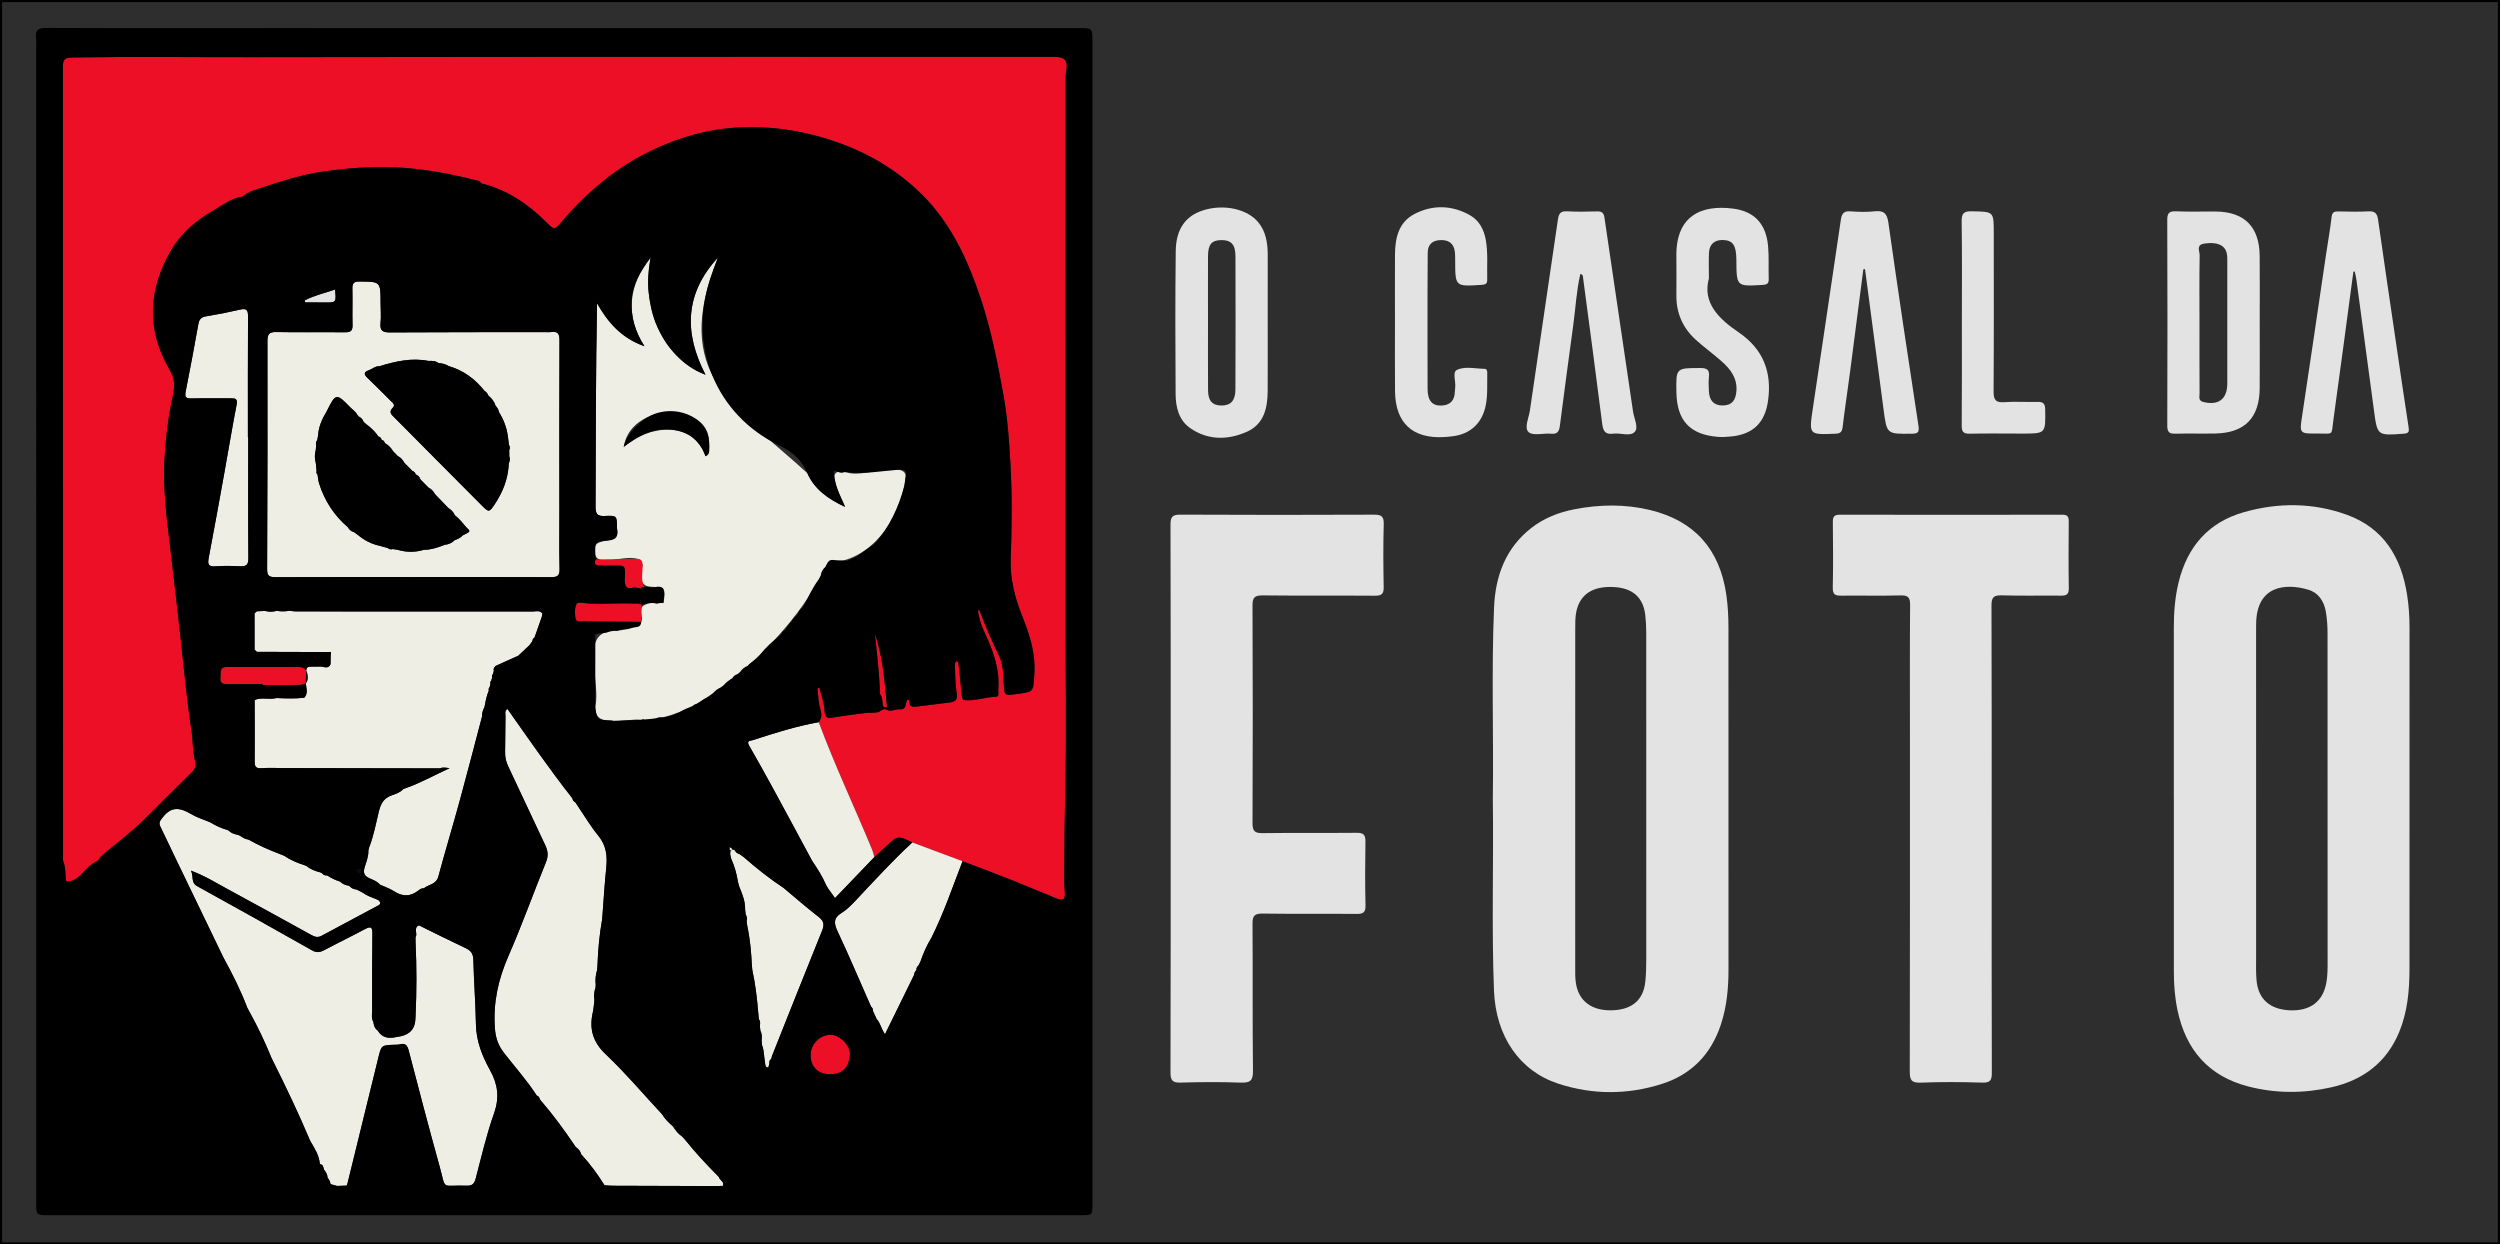
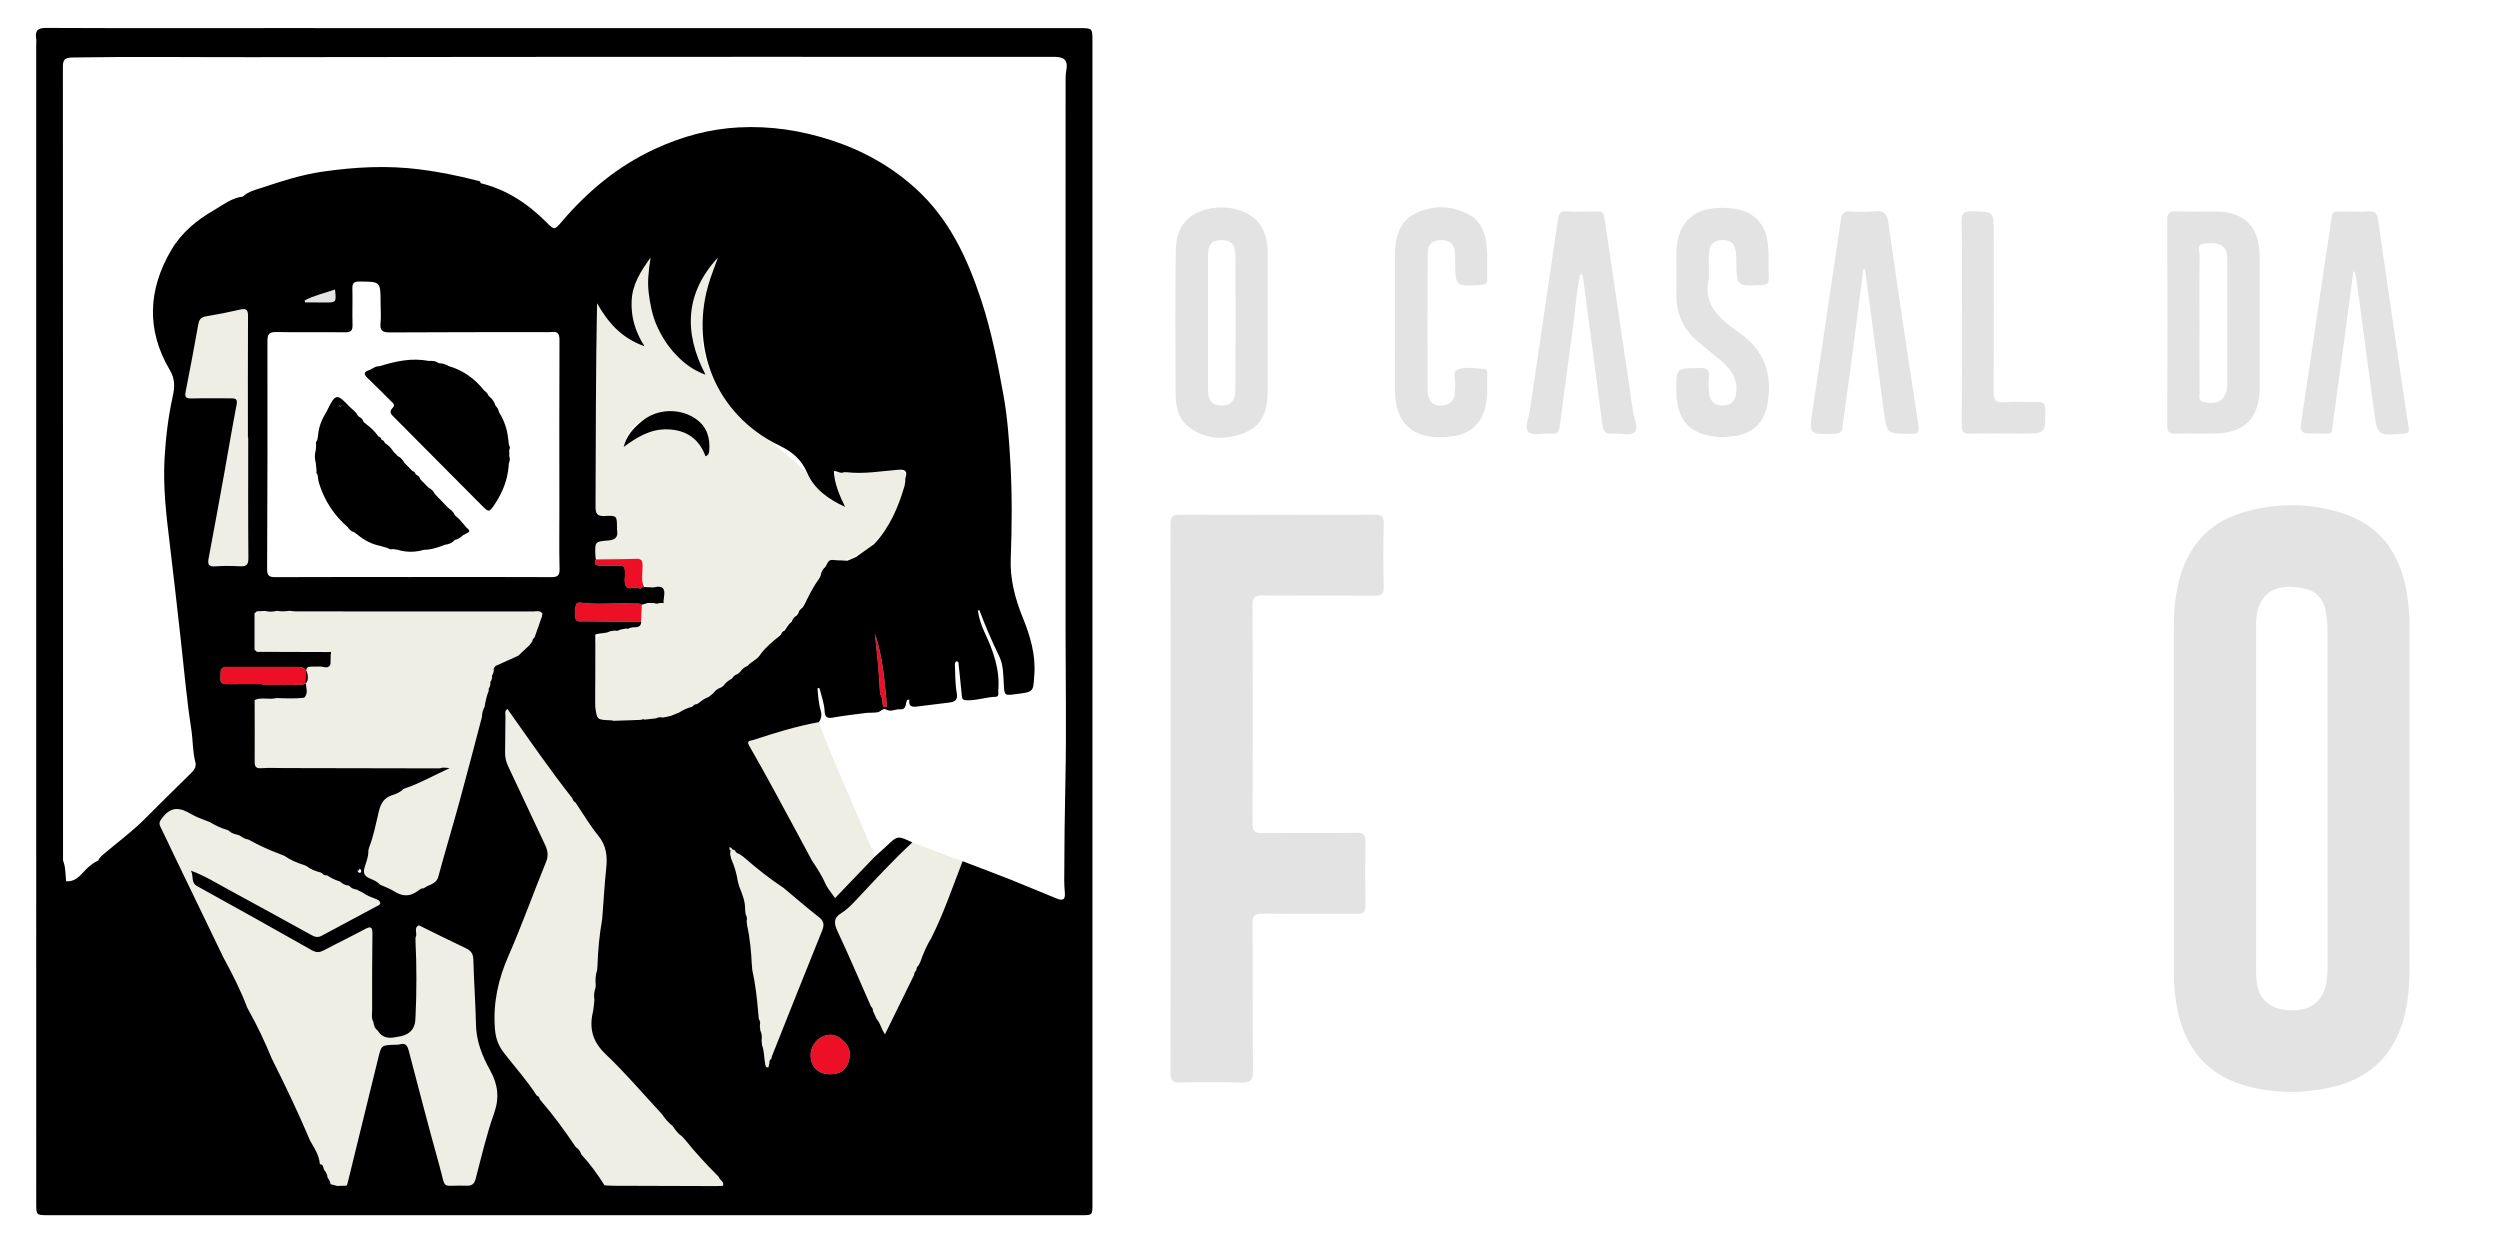
<svg xmlns="http://www.w3.org/2000/svg" version="1.2" id="Camada_1" x="0px" y="0px" viewBox="0 0 595.276 296.322" overflow="visible" xml:space="preserve">
-   <rect y="0" fill="#2E2E2E" stroke="#000000" stroke-miterlimit="10" width="595.276" height="296.322" />
  <g>
    <path fill="#E3E3E3" d="M517.61,189.991c0-13.509,0.002-27.017-0.001-40.526c-0.001-3.617,0.265-7.193,1.121-10.732   c2.068-8.547,7.114-14.395,15.624-16.797c8.164-2.304,16.43-2.272,24.456,0.64c8.786,3.188,12.933,10.113,14.333,18.976   c0.407,2.577,0.589,5.179,0.588,7.798c-0.016,27.094-0.018,54.188-0.009,81.282c0.002,5.18-0.465,10.315-2.457,15.124   c-2.983,7.203-8.586,11.434-16.094,13.131c-6.605,1.494-13.248,1.512-19.828-0.188c-9.449-2.442-14.849-8.704-16.847-18.114   c-0.641-3.019-0.877-6.07-0.876-9.148c0.003-13.816,0.001-27.631,0.001-41.447C517.617,189.991,517.614,189.991,517.61,189.991z    M537.203,190.055c0,12.508-0.003,25.016,0.003,37.525c0.001,1.918-0.069,3.845,0.09,5.752c0.38,4.551,3.149,7.019,7.94,7.232   c4.875,0.217,7.899-2.108,8.703-6.619c0.299-1.678,0.288-3.361,0.288-5.047c0.003-26.091,0.009-52.181-0.017-78.272   c-0.002-1.68-0.129-3.381-0.416-5.034c-0.42-2.418-1.746-4.442-4.105-5.153c-5.604-1.69-12.432-0.961-12.48,8.178   c-0.003,0.691-0.009,1.381-0.01,2.072C537.198,163.811,537.198,176.933,537.203,190.055z" />
-     <path fill="#E3E3E3" d="M355.458,190.242c0.208-15.195-0.348-30.398,0.289-45.585c0.312-7.453,2.717-14.147,8.891-18.956   c3.03-2.36,6.511-3.709,10.243-4.436c6.023-1.173,12.071-1.265,18.045,0.185c10.542,2.558,16.529,9.296,18.115,20.079   c0.392,2.667,0.521,5.343,0.521,8.032c0,27.094,0.002,54.189,0.01,81.283c0.001,4.473-0.408,8.87-1.83,13.157   c-2.342,7.058-6.995,11.847-14.039,14.093c-8.191,2.611-16.487,2.609-24.672-0.066c-9.176-2.999-14.878-11.225-15.302-22.202   C355.142,220.638,355.67,205.437,355.458,190.242z M375.07,190.049c0,13.431-0.004,26.862,0.006,40.293   c0.001,1.226-0.025,2.468,0.151,3.676c0.625,4.315,3.723,6.654,8.545,6.547c4.788-0.107,7.546-2.423,7.996-6.831   c0.179-1.751,0.222-3.522,0.223-5.284c0.012-25.941,0.01-51.882-0.004-77.824c-0.001-1.378-0.073-2.763-0.225-4.132   c-0.466-4.196-2.95-6.435-7.355-6.706c-5.054-0.312-8.184,1.65-9.069,5.845c-0.281,1.334-0.255,2.747-0.257,4.125   C375.063,163.187,375.07,176.618,375.07,190.049z" />
    <path fill="#E3E3E3" d="M278.751,190.164c0.003-21.732,0.028-43.464-0.042-65.195c-0.006-1.892,0.435-2.437,2.377-2.427   c15.356,0.082,30.713,0.072,46.069,0.008c1.751-0.007,2.38,0.371,2.327,2.257c-0.141,4.987-0.11,9.983-0.011,14.972   c0.032,1.623-0.473,2.077-2.071,2.066c-8.906-0.067-17.814,0.024-26.719-0.074c-1.888-0.021-2.455,0.452-2.446,2.398   c0.078,17.277,0.081,34.556,0.003,51.833c-0.009,1.968,0.599,2.4,2.454,2.375c7.446-0.102,14.896-0.004,22.343-0.075   c1.588-0.015,2.122,0.443,2.093,2.069c-0.09,5.066-0.1,10.137,0.015,15.203c0.038,1.681-0.546,2.053-2.1,2.038   c-7.447-0.068-14.896,0.029-22.343-0.077c-1.876-0.027-2.479,0.426-2.463,2.394c0.094,11.671-0.035,23.345,0.112,35.015   c0.031,2.44-0.714,2.92-2.959,2.838c-4.754-0.173-9.522-0.148-14.278-0.003c-1.936,0.059-2.408-0.538-2.403-2.421   C278.771,233.628,278.749,211.896,278.751,190.164z" />
-     <path fill="#E3E3E3" d="M474.238,199.922c0.001,18.506-0.02,37.011,0.035,55.517c0.005,1.724-0.316,2.402-2.239,2.342   c-4.909-0.152-9.832-0.188-14.737,0.011c-2.263,0.092-2.566-0.753-2.562-2.718c0.057-26.799,0.04-53.597,0.04-80.396   c0-10.213-0.052-20.426,0.041-30.638c0.017-1.865-0.533-2.314-2.329-2.266c-4.68,0.127-9.366,0.005-14.049,0.056   c-1.373,0.015-2.071-0.21-2.036-1.867c0.11-5.219,0.077-10.443,0.016-15.663c-0.015-1.275,0.324-1.744,1.664-1.742   c17.659,0.036,35.318,0.036,52.977,0.001c1.263-0.002,1.541,0.479,1.531,1.627c-0.045,5.298-0.072,10.597,0.013,15.894   c0.025,1.532-0.643,1.764-1.928,1.75c-4.683-0.049-9.37,0.074-14.049-0.07c-1.923-0.059-2.439,0.491-2.431,2.413   C474.265,162.757,474.237,181.34,474.238,199.922z" />
    <path fill="#E3E3E3" d="M538.062,76.791c0,5.214,0.031,10.429-0.008,15.643c-0.052,7.08-3.554,10.65-10.584,10.788   c-3.143,0.062-6.288-0.035-9.43,0.044c-1.418,0.036-1.995-0.27-1.989-1.892c0.062-16.333,0.053-32.667-0.005-49   c-0.006-1.604,0.436-2.12,2.061-2.055c3.139,0.126,6.286,0.021,9.429,0.044c6.869,0.05,10.445,3.613,10.515,10.554   C538.105,66.209,538.063,71.5,538.062,76.791z M523.72,76.659c0,5.683-0.015,11.365,0.019,17.048   c0.005,0.747-0.368,1.705,0.915,2.015c3.615,0.873,5.685-0.687,5.69-4.415c0.011-9.599,0.01-19.198,0.002-28.797   c0-0.764,0.027-1.557-0.153-2.288c-0.477-1.934-2.447-2.694-5.392-2.212c-1.942,0.318-1.023,1.823-1.04,2.755   C523.666,66.061,523.715,71.361,523.72,76.659z" />
    <path fill="#E3E3E3" d="M301.856,76.9c-0.001,5.369,0.02,10.738-0.007,16.107c-0.02,4.104-0.839,7.992-5.003,9.821   c-4.501,1.977-9.165,2.039-13.382-0.845c-2.761-1.888-3.519-4.989-3.539-8.128c-0.071-11.351-0.102-22.704,0.03-34.055   c0.062-5.289,2.355-8.401,6.542-9.726c4.92-1.556,10.558-0.317,13.162,2.917c1.725,2.142,2.144,4.69,2.198,7.34   c0.003,0.153,0.001,0.307,0.001,0.46C301.856,66.161,301.856,71.53,301.856,76.9z M287.638,76.667   c0,5.446-0.032,10.891,0.014,16.337c0.021,2.477,1.08,3.56,3.228,3.553c2.173-0.007,3.274-1.157,3.285-3.8   c0.045-10.584,0.045-21.169,0.01-31.753c-0.009-2.816-1.049-3.88-3.433-3.835c-2.262,0.043-3.09,1.027-3.104,3.851   C287.615,66.236,287.632,71.452,287.638,76.667z" />
    <path fill="#E3E3E3" d="M406.908,66.284c-1.583,5.768,2.279,9.586,7.09,12.856c5.84,3.969,7.966,9.471,6.984,16.34   c-0.738,5.168-3.565,7.935-8.739,8.447c-1.064,0.105-2.15,0.176-3.211,0.091c-6.656-0.534-9.739-3.87-9.863-10.598   c-0.108-5.84-0.108-5.781,5.694-5.792c1.601-0.003,2.23,0.426,2.052,2.061c-0.124,1.138-0.065,2.303-0.014,3.453   c0.099,2.24,1.204,3.389,3.203,3.405c2.16,0.018,3.2-1.117,3.36-3.49c0.209-3.106-1.489-5.23-3.611-7.099   c-1.955-1.723-4.075-3.26-6.011-5.002c-3.126-2.814-4.709-6.36-4.68-10.603c0.022-3.148,0.027-6.297-0.002-9.445   c-0.086-9.484,5.888-12.218,13.508-11.238c5.142,0.661,7.857,3.699,8.329,8.916c0.235,2.591,0.066,5.217,0.155,7.824   c0.039,1.143-0.46,1.373-1.5,1.434c-6.175,0.365-6.173,0.391-6.203-5.932c-0.016-3.515-0.821-4.708-3.217-4.764   c-1.975-0.047-3.204,1.002-3.307,3.003C406.837,61.911,406.908,63.681,406.908,66.284z" />
    <path fill="#E3E3E3" d="M443.679,64.132c-1.05,8.129-2.088,16.26-3.155,24.387c-0.579,4.411-1.255,8.811-1.787,13.228   c-0.142,1.182-0.593,1.476-1.726,1.523c-6.285,0.261-6.295,0.29-5.376-5.885c2.234-15.022,4.494-30.041,6.695-45.068   c0.213-1.453,0.69-2.119,2.282-1.995c1.908,0.149,3.853,0.197,5.75-0.006c2.198-0.236,2.969,0.483,3.288,2.736   c2.276,16.102,4.684,32.186,7.147,48.26c0.25,1.632-0.095,1.949-1.644,1.965c-5.891,0.061-5.882,0.109-6.642-5.67   c-1.47-11.179-2.952-22.356-4.429-33.534C443.948,64.092,443.813,64.112,443.679,64.132z" />
    <path fill="#E3E3E3" d="M560.361,64.705c-1.581,11.777-3.129,23.558-4.762,35.328c-0.533,3.841,0.138,3.163-3.69,3.2   c-4.492,0.044-4.392,0.023-3.707-4.486c1.924-12.654,3.754-25.323,5.628-37.985c0.449-3.033,0.997-6.054,1.348-9.097   c0.135-1.175,0.672-1.336,1.637-1.321c2.378,0.037,4.762,0.117,7.132-0.021c1.597-0.093,2.097,0.544,2.305,2.022   c1.316,9.336,2.706,18.662,4.077,27.991c1.047,7.127,2.079,14.257,3.182,21.376c0.167,1.08,0.056,1.467-1.151,1.558   c-6.326,0.474-6.296,0.504-7.109-5.654c-1.364-10.336-2.765-20.667-4.161-30.999c-0.09-0.669-0.268-1.326-0.405-1.989   C560.578,64.654,560.469,64.679,560.361,64.705z" />
    <path fill="#E3E3E3" d="M376.298,65.214c-0.93,4.015-1.133,8.105-1.683,12.139c-1.088,7.981-2.155,15.965-3.185,23.954   c-0.171,1.326-0.514,2.121-2.1,1.966c-1.819-0.177-4.261,0.562-5.33-0.367c-1.153-1.001,0.029-3.398,0.284-5.161   c2.2-15.182,4.479-30.353,6.68-45.534c0.204-1.405,0.671-1.976,2.163-1.895c2.373,0.128,4.758,0.084,7.136,0.021   c1.121-0.03,1.6,0.293,1.774,1.487c2.246,15.408,4.562,30.806,6.814,46.214c0.24,1.639,1.388,3.757,0.376,4.819   c-1.083,1.137-3.355,0.169-5.079,0.402c-1.948,0.264-2.43-0.623-2.652-2.393c-1.452-11.566-3.013-23.118-4.545-34.674   C376.907,65.852,377.003,65.413,376.298,65.214z" />
    <path fill="#E3E3E3" d="M332.155,76.82c-0.002-5.373-0.026-10.746,0.005-16.118c0.023-4.011,0.84-7.825,4.743-9.804   c4.285-2.173,8.767-2.057,13.02,0.292c2.291,1.265,3.425,3.446,3.867,5.978c0.546,3.123,0.252,6.279,0.334,9.421   c0.028,1.064-0.543,1.189-1.442,1.246c-6.173,0.396-6.169,0.415-6.188-5.706c-0.002-0.766,0.009-1.541-0.098-2.296   c-0.275-1.947-1.529-2.731-3.395-2.665c-1.911,0.068-3.023,1.011-3.047,2.99c-0.036,2.993-0.042,5.986-0.043,8.979   c-0.003,7.829-0.015,15.658,0.014,23.487c0.011,2.783,1.105,4.043,3.337,3.94c1.625-0.075,2.792-0.809,3.081-2.532   c0.101-0.601,0.083-1.221,0.157-1.828c0.173-1.42-0.717-3.582,0.4-4.121c1.939-0.934,4.347-0.292,6.556-0.267   c0.721,0.008,0.686,0.719,0.675,1.245c-0.054,2.528,0.137,5.067-0.386,7.573c-0.866,4.148-3.664,6.74-7.866,7.244   c-0.685,0.082-1.373,0.154-2.062,0.192c-7.492,0.413-11.575-3.379-11.647-10.902C332.115,87.719,332.157,82.269,332.155,76.82z" />
    <path fill="#E3E3E3" d="M467.139,76.654c0.003-7.984,0.072-15.97-0.047-23.952c-0.029-1.975,0.587-2.429,2.452-2.392   c5.19,0.101,5.192,0.022,5.193,5.123c0.001,12.591,0.046,25.182-0.042,37.772c-0.014,2.016,0.496,2.708,2.568,2.555   c2.596-0.192,5.218,0.008,7.826-0.061c1.332-0.035,1.868,0.31,1.892,1.791c0.096,5.755,0.153,5.755-5.518,5.754   c-4.145-0.001-8.292-0.073-12.435,0.026c-1.554,0.037-1.934-0.486-1.923-1.972C467.17,93.084,467.136,84.869,467.139,76.654z" />
  </g>
-   <path fill="#ED0F25" d="M57.831,46.801c-2.673,0.312-4.737,2.001-6.937,3.267c-4.058,2.337-7.683,5.341-10.086,9.414  c-5.559,9.425-6.026,19.085-0.373,28.639c1.246,2.105,1.185,4,0.721,6.098c-1.092,4.943-1.7,9.954-1.982,14.996  c-0.378,6.758,0.41,13.455,1.227,20.15c0.918,7.52,1.742,15.051,2.597,22.578c0.823,7.255,1.434,14.541,2.551,21.75  c0.405,2.613,0.291,5.279,0.982,7.856c0.26,0.971-0.308,1.82-1.062,2.555c-3.714,3.62-7.386,7.283-11.056,10.946  c-2.95,2.944-6.335,5.451-9.529,8.15c-0.589,0.497-1.188,0.982-1.513,1.71c-0.853,0.39-1.586,0.908-2.309,1.544  c-1.577,1.389-2.712,3.56-5.299,3.39l-0.025-0.021c-0.186-1.651-0.089-3.345-0.732-4.929c-0.002-21.282-0.003-42.564-0.005-63.846  c-0.003-41.722,0.002-83.444-0.03-125.165c-0.001-1.924,0.642-2.164,2.547-2.196c14.2-0.241,28.4-0.048,42.599-0.073  c40.224-0.07,80.449-0.07,120.673-0.084c23.486-0.008,46.971,0.008,70.457,0.015c2.301,0.001,3.087,1.004,2.645,3.267  c-0.135,0.691-0.161,1.411-0.161,2.118c-0.01,16.611-0.01,33.222-0.01,49.833c0,16.911,0.003,33.821,0.004,50.732  c0,10.447-0.005,20.894,0.001,31.341c0.006,11.581,0.215,23.165-0.033,34.74c-0.173,8.04-0.278,16.077-0.286,24.116  c-0.001,0.905,0.057,1.813,0.136,2.715c0.155,1.758-0.332,2.183-1.984,1.52c-3.626-1.454-7.211-3.011-10.842-4.452  c-3.821-1.516-7.675-2.947-11.516-4.415c-3.988-1.49-7.976-2.98-11.964-4.469c-3.49-1.659-3.485-1.653-6.112,0.825  c-0.96,0.906-1.952,1.779-2.929,2.666c-0.161-0.553-0.272-1.127-0.49-1.656c-4.187-10.185-8.933-20.135-12.755-30.473  c0.714-0.877,0.731-1.94,0.442-2.894c-0.504-1.668-0.577-3.372-0.749-5.073c0.16-0.209,0.323-0.317,0.5-0.017  c0.49,1.796,1.111,3.559,1.209,5.447c0.06,1.149,0.483,1.719,1.87,1.463c2.73-0.503,5.501-0.783,8.255-1.155  c0.832-0.035,1.677,0.005,2.494-0.129c0.718-0.117,1.255-1.101,2.097-0.629c1.105,0.62,2.11-0.156,3.158-0.071  c1.722,0.141,1.293-1.376,1.768-2.204c0.058-0.101,0.352-0.067,0.536-0.096c-0.207,1.38,0.37,1.839,1.738,1.646  c2.606-0.368,5.231-0.603,7.837-0.971c1.21-0.171,2.013-0.544,1.706-2.234c-0.411-2.271-0.328-4.631-0.457-6.952  c0.139-0.442,0.247-0.955,0.849-0.389c0.279,2.696,0.576,5.389,0.824,8.088c0.059,0.638,0.29,0.903,0.934,0.944  c2.418,0.156,4.71-0.741,7.107-0.815c0.942-0.029,0.578-1.003,0.628-1.577c0.423-4.919-1.197-9.358-3.238-13.704  c-0.79-1.681-1.375-3.441-1.625-5.296c0.126-0.01,0.251-0.019,0.376-0.028c1.395,3.73,2.965,7.377,4.713,10.962  c0.963,1.976,0.963,4.278,1.079,6.48c0.153,2.901,0.137,2.902,2.909,2.523c0.064-0.009,0.129-0.016,0.193-0.024  c4.124-0.522,3.883-0.54,4.175-4.572c0.354-4.882-1.001-9.301-2.777-13.688c-1.831-4.522-3.033-9.13-2.839-14.099  c0.293-7.521,0.344-15.058-0.075-22.573c-0.301-5.394-0.686-10.826-1.641-16.132c-1.391-7.725-2.898-15.462-5.378-22.936  c-3.278-9.878-7.615-19.172-15.518-26.345c-5.878-5.335-12.625-9.081-20.187-11.536c-7.164-2.325-14.416-3.425-21.946-3.038  c-6.993,0.36-13.573,2.184-19.882,5.084c-8.799,4.045-16.071,10.07-22.316,17.411c-1.709,2.009-1.753,1.963-3.604,0.11  c-4.43-4.436-9.49-7.814-15.664-9.316c-0.075-0.628-0.587-0.552-1.017-0.664c-4.43-1.147-8.897-2.038-13.449-2.622  c-7.779-0.997-15.505-0.581-23.204,0.536c-4.913,0.713-9.657,2.238-14.355,3.804C60.855,45.197,59.113,45.564,57.831,46.801z" />
  <path fill="#EEEEE5" d="M152.68,171.406c-3.609-0.505-11.114,2.424-10.945-3.125c1.39-5.6-3.553-17.17,3.531-17.969  c15.384-0.979,0.395-6.657,12.73-6.971c1.598-7.323-7.098,0.61-4.983-8.743c-0.825-4.216-10.06,0.952-11.247-2.358  c-1.63-5.643,6.319-1.377,5.147-6.56c-0.007-2.841-0.013-2.962-2.892-2.819c-1.83,0.091-2.225-0.501-2.217-2.27  c0.073-16.088,0.043-32.177,0.361-48.379c2.588,4.542,5.732,8.262,11.292,10.238c-4.664-7.043-3.812-14.783,1.46-21.121  c-2.239,10.963,2.132,23.594,13.073,27.905c-5.224-10.045-4.883-19.4,2.952-27.899c-11.271,27.911,3.738,35.338,21.295,51.327  c1.625,3.731,4.843,6.135,8.993,8.043c-1.336-3.557-5.347-9.595,0.477-8.245c3.171,1.532,14.604-3.208,13.893,1.35  c-1.294,10.005-8.27,19.966-18.535,20.197c-5.154,11.031-13.484,20.201-22.613,27.618l-0.103-0.095  C168.089,166.7,161.072,171.35,152.68,171.406z M148.504,106.429c5.632-5.182,16.633-6.503,19.486,2.22  C173.362,96.064,150.422,94.312,148.504,106.429z" />
  <path fill="#EEEEE5" d="M73.932,271.769c-0.057-0.115-0.114-0.231-0.171-0.346c-2.709-6.416-5.709-12.697-8.825-18.923  c-0.085-0.17-0.171-0.341-0.256-0.511c-1.58-3.874-3.369-7.647-5.406-11.302c-0.138-0.259-0.276-0.517-0.414-0.776  c-1.554-4.138-3.56-8.062-5.673-11.934c-3.907-8.098-7.817-16.196-11.721-24.296c-1.096-2.274-2.158-4.565-3.273-6.829  c-0.474-0.963-0.093-1.408,0.556-2.247c2.135-2.761,4.289-2.237,6.811-0.74c1.375,0.816,2.956,1.286,4.444,1.913  c1.3,0.768,2.639,1.451,4.111,1.835c0.118,0.064,0.236,0.127,0.354,0.191c0.56,0.552,1.267,0.791,2.014,0.945  c0.197,0.068,0.394,0.135,0.591,0.202c0.652,0.444,1.303,0.89,2.123,0.961l0.047,0.1l0.11,0.003c2.333,1.303,4.76,2.401,7.264,3.332  c0.355,0.142,0.711,0.283,1.066,0.425c1.468,1.025,3.102,1.695,4.797,2.234c0.171,0.071,0.342,0.143,0.513,0.214  c0.977,0.798,2.125,1.222,3.33,1.52c0.114,0.059,0.229,0.118,0.343,0.177c0.308,0.41,0.715,0.588,1.225,0.525  c0.95,0.629,1.962,1.128,3.052,1.465c0.571,0.501,1.201,0.878,1.977,0.953c0.119,0.057,0.239,0.115,0.358,0.172  c0.426,0.535,1.028,0.701,1.665,0.79c0.485,0.249,0.97,0.499,1.454,0.748c0.926,0.699,2.013,1.065,3.075,1.483  c0.224,0.104,0.448,0.208,0.672,0.311c0.924,0.917,0.011,1.184-0.567,1.495c-4.338,2.331-8.693,4.629-13.025,6.971  c-0.871,0.471-1.585,0.264-2.37-0.168c-6.641-3.658-13.277-7.327-19.947-10.932c-2.709-1.464-5.33-3.128-8.766-4.421  c0.707,1.509-0.09,2.836,1.515,3.719c9.143,5.03,18.243,10.137,27.329,15.271c1.059,0.598,1.861,0.491,2.871-0.047  c3.203-1.708,6.481-3.273,9.676-4.995c1.452-0.783,1.834-0.529,1.811,1.12c-0.085,6.034-0.072,12.07-0.065,18.105  c0.001,0.952-0.24,1.947,0.297,2.85c0.096,0.815,0.325,1.562,1.041,2.064c1.013,1.721,2.567,1.933,4.333,1.556  c0.416-0.077,0.832-0.153,1.248-0.23c1.958-0.472,3.175-1.618,3.358-3.701c0.022-0.384,0.044-0.769,0.066-1.153  c0.265-5.841,0.277-11.683-0.004-17.524c-0.003-0.389-0.006-0.777-0.009-1.166c0.607-0.853-0.586-2.216,0.807-2.846  c3.72,1.826,7.42,3.694,11.17,5.454c1.273,0.598,1.763,1.364,1.798,2.809c0.124,5.122,0.517,10.238,0.616,15.359  c0.077,3.977,1.499,7.522,3.351,10.858c1.884,3.394,2.287,6.552,0.95,10.318c-1.796,5.058-3.006,10.328-4.371,15.532  c-0.324,1.233-0.878,1.715-2.127,1.668c-6.32-0.236-4.797,1.361-6.505-4.771c-2.538-9.114-4.925-18.27-7.315-27.424  c-0.327-1.252-0.826-1.815-2.136-1.461c-0.369,0.1-0.773,0.084-1.161,0.096c-3.233,0.1-3.207,0.104-3.963,3.202  c-2.44,10.001-4.902,19.998-7.356,29.996c-0.063,0.116-0.127,0.232-0.19,0.348c-0.748,0.023-1.497,0.047-2.245,0.07  c-0.519-0.141-1.038-0.283-1.557-0.424c-0.051-0.608-0.37-1.094-0.712-1.57c-0.03-0.757-0.425-1.35-0.869-1.919  c-0.149-0.555-0.168-1.21-0.965-1.274C76.019,275.14,74.933,273.472,73.932,271.769z" />
-   <path fill="#EEEEE5" d="M98.344,137.397c-10.899,0-21.799-0.021-32.698,0.026c-1.413,0.006-2.05-0.196-2.042-1.867  c0.087-18.102,0.11-36.205,0.076-54.308c-0.003-1.676,0.394-2.224,2.143-2.188c5.447,0.113,10.899-0.004,16.348,0.061  c1.35,0.016,1.811-0.382,1.771-1.748c-0.082-2.852,0.041-5.711-0.033-8.563c-0.034-1.285,0.247-1.789,1.685-1.777  c5.019,0.04,5.018-0.021,5.025,5.042c0.002,1.622,0.155,3.259-0.013,4.862c-0.199,1.902,0.625,2.225,2.31,2.215  c12.261-0.073,24.523-0.059,36.785-0.073c0.519-0.001,1.045,0.052,1.556-0.016c1.508-0.2,1.968,0.348,1.961,1.925  c-0.062,13.561-0.028,27.122-0.023,40.683c0.002,4.607-0.072,9.215,0.043,13.82c0.04,1.614-0.532,1.934-2.001,1.928  c-10.964-0.051-21.928-0.028-32.893-0.028C98.344,137.393,98.344,137.395,98.344,137.397z M90.849,104.719l-0.063,0.078l0.071-0.07  c-0.072-0.435-0.333-0.691-0.756-0.792l-0.093,0.081l0.087-0.088c-0.777-1.154-1.765-2.101-2.881-2.921  c-0.21-0.179-0.42-0.359-0.63-0.538c-0.195-0.642-0.636-1.055-1.231-1.324c-0.014-0.132-0.085-0.214-0.213-0.248  c-0.364-0.878-1.197-1.337-1.814-1.98c-3.215-3.349-3.418-3.297-5.562,1.081l-0.032,0.046c-1.062,1.733-1.848,3.563-1.996,5.621  c-0.063,0.377-0.125,0.753-0.188,1.13c-0.34,0.341-0.369,0.753-0.271,1.194c-0.029,0.383-0.058,0.767-0.087,1.15  c-0.31,1.04-0.272,2.079,0.004,3.118c0.064,0.638,0.129,1.276,0.194,1.914c-0.121,0.32-0.051,0.589,0.214,0.806  c0.117,0.693,0.158,1.41,0.364,2.076c1.282,4.144,3.564,7.645,6.855,10.481c0.349,0.564,0.795,1.007,1.466,1.167  c0.327,0.238,0.655,0.477,0.982,0.715c1.513,1.255,3.209,2.138,5.144,2.537c0.639,0.182,1.278,0.364,1.917,0.546  c0.359,0.277,0.752,0.389,1.196,0.238c0.379,0.057,0.757,0.114,1.136,0.171c2.079,0.612,4.159,0.64,6.24,0.01  c1.777-0.01,3.423-0.572,5.05-1.21c0.926-0.075,1.7-0.468,2.349-1.122c0.766-0.189,1.392-0.615,1.952-1.152  c1.864-0.891,1.864-0.891,0.733-1.919c-0.827-0.997-1.625-2.021-2.67-2.811c-0.308-0.804-0.931-1.324-1.614-1.791  c-1.04-1.081-2.079-2.162-3.119-3.242c-0.375-0.65-0.822-1.229-1.533-1.546c-0.648-0.657-1.297-1.313-1.945-1.97  c-0.177-0.591-0.561-0.987-1.138-1.198l0.007,0.007c-0.091-0.431-0.351-0.702-0.772-0.822c-0.633-0.638-1.267-1.276-1.9-1.915  c-0.386-0.686-0.846-1.299-1.591-1.635c-0.362-0.373-0.724-0.747-1.086-1.12c-0.496-0.829-1.15-1.499-1.996-1.975l-0.068,0.072  l0.076-0.064C91.534,105.081,91.281,104.81,90.849,104.719z M121.107,111.026c0.021-0.255,0.042-0.509,0.064-0.764  c0.252-0.522,0.307-1.056,0.097-1.605c-0.004-0.493-0.009-0.986-0.013-1.479c0.184-0.418,0.228-0.828-0.069-1.219  c-0.062-0.506-0.124-1.012-0.186-1.518c-0.244-2.254-0.947-4.348-2.167-6.264c-0.119-0.597-0.379-1.118-0.824-1.541  c-0.295-1.002-0.91-1.778-1.712-2.422c-0.176-0.484-0.476-0.867-0.92-1.132c-2.261-2.841-5.053-4.913-8.578-5.923  c-0.723-0.484-1.541-0.644-2.39-0.697c-0.707-0.577-1.546-0.545-2.384-0.519c-4.025-0.798-7.868,0.095-11.682,1.262  c-0.978-0.062-1.661,0.648-2.498,0.944c-1.343,0.475-1.196,1.028-0.309,1.876c1.871,1.788,3.695,3.625,5.522,5.458  c0.433,0.434,1.16,0.907,0.462,1.595c-1.086,1.071-0.246,1.699,0.434,2.385c2.959,2.987,5.925,5.967,8.888,8.95  c3.966,3.991,7.92,7.994,11.903,11.968c1.653,1.65,1.739,1.662,3.079-0.357C119.631,117.299,120.85,114.33,121.107,111.026z" />
  <path fill="#EEEEE5" d="M96.048,187.868c0.182-0.068,0.365-0.135,0.547-0.203c3.483-1.198,6.668-3.026,10.475-4.76  c-1.137-0.135-1.73-0.25-2.328,0.047c-12.425-0.024-24.849-0.048-37.274-0.071c-1.748-0.003-3.503-0.094-5.241,0.033  c-1.368,0.1-1.6-0.462-1.589-1.669c0.046-4.855,0.002-9.71-0.008-14.566c1.679-0.756,3.495,0.011,5.199-0.471  c2.204,0.087,4.408,0.183,6.607-0.073c1.139-1.202,0.296-2.613,0.367-3.915c0.222-4.1-0.457-3.395,3.472-3.51  c0.785-0.023,1.888,0.716,2.428-0.562c0.013-0.776,0.027-1.552,0.04-2.328c0.187-0.473,0.085-0.705-0.468-0.559  c-5.709-0.018-11.419-0.036-17.128-0.053c-0.179-0.175-0.358-0.35-0.537-0.524c-0.001-2.881-0.002-5.762-0.003-8.643  c0.182-0.162,0.364-0.324,0.545-0.486c0.647-0.028,1.293-0.057,1.94-0.085c0.935,0.234,1.868,0.249,2.798-0.025  c1.014,0.168,2.026,0.165,3.038-0.016c0.509,0.054,1.019,0.155,1.528,0.155c18.791,0.008,37.582,0.002,56.372,0.019  c0.792,0.001,1.712-0.374,2.331,0.506c-0.05,0.254-0.099,0.508-0.149,0.762c-0.582,1.652-1.164,3.303-1.745,4.953  c-0.356,0.194-0.486,0.521-0.528,0.901c-0.228,0.307-0.456,0.613-0.684,0.92c-0.884,0.83-1.768,1.66-2.652,2.49l0.013-0.009  c-1.786,0.806-3.573,1.613-5.359,2.419c-0.12,0.006-0.169,0.068-0.146,0.186c-0.379,0.251-0.413,0.612-0.322,1.013  c-0.077,0.253-0.155,0.506-0.232,0.759c-0.201,0.236-0.279,0.498-0.163,0.799c-0.073,0.253-0.146,0.507-0.218,0.76  c-0.238,0.224-0.304,0.489-0.191,0.797c-0.067,0.253-0.135,0.507-0.203,0.76c-0.21,0.232-0.305,0.491-0.189,0.8  c-0.516,1.242-0.794,2.547-1.01,3.868c-0.384,0.74-0.633,1.515-0.614,2.36c-1.755,6.641-3.466,13.294-5.279,19.919  c-1.659,6.064-3.482,12.083-5.119,18.153c-0.513,1.903-2.325,1.86-3.47,2.796c-0.566-0.058-0.985,0.301-1.374,0.593  c-1.856,1.395-3.667,1.411-5.627,0.147c-1.057-0.682-2.289-1.093-3.442-1.627l-0.057,0.089l0.062-0.085  c-0.637-0.779-1.587-1.106-2.441-1.479c-1.348-0.589-1.598-1.374-1.174-2.726c0.398-1.272,0.921-2.546,0.867-3.93  c0.066-0.255,0.132-0.51,0.197-0.765c1.089-2.758,1.596-5.68,2.3-8.539c0.467-1.895,1.212-3.218,3.167-3.855  C94.312,189.032,95.326,188.659,96.048,187.868z" />
  <path fill="#EEEEE5" d="M127.805,260.857c-2.315-3.598-5.187-6.77-7.792-10.146c-1.347-1.745-1.997-3.501-2.169-5.786  c-0.46-6.112,0.778-11.72,3.227-17.306c3.22-7.346,5.913-14.922,8.941-22.355c0.605-1.484,0.457-2.67-0.192-4.035  c-2.972-6.253-5.86-12.548-8.832-18.801c-0.521-1.095-0.741-2.174-0.717-3.367c0.057-2.851,0.038-5.704,0.089-8.555  c0.01-0.535-0.268-1.168,0.456-1.713c5.08,7.174,10.044,14.409,15.476,21.3c0.072,0.438,0.312,0.75,0.705,0.949  c0.14,0.21,0.279,0.421,0.419,0.631c1.665,2.446,3.169,5.025,5.04,7.302c1.949,2.372,2.193,4.927,1.889,7.782  c-0.375,3.525-0.573,7.07-0.847,10.606c-0.04,0.512-0.081,1.024-0.121,1.536c-0.64,3.611-0.982,7.251-1.106,10.914  c-0.029,0.384-0.057,0.768-0.086,1.153c-0.37,1.147-0.466,2.321-0.337,3.516c-0.013,0.224-0.027,0.449-0.04,0.673  c-0.331,0.924-0.443,1.869-0.279,2.842c-0.016,0.244-0.032,0.489-0.048,0.733c-0.104,0.766-0.149,1.545-0.32,2.295  c-0.903,3.945-0.027,7.073,3.085,10.025c4.727,4.484,8.959,9.49,13.401,14.273l0.085-0.085l-0.091,0.078  c0.669,1.092,1.554,1.99,2.524,2.812l0.102,0.123c0.603,0.902,1.24,1.773,2.174,2.372c0.249,0.278,0.498,0.557,0.747,0.835  c2.462,3.08,5.157,5.948,7.934,8.742l0.06,0.066c0.152,0.776,1.355,1.069,0.963,2.095c-0.257,0.012-0.514,0.023-0.771,0.035  c-0.265,0.008-0.53,0.015-0.795,0.023c-8.168-0.024-16.337-0.045-24.505-0.077c-0.71-0.003-1.42-0.071-2.13-0.109  c-1.628-2.627-3.456-5.104-5.552-7.381c-0.18-0.704-0.603-1.232-1.185-1.644c-0.091-0.107-0.183-0.214-0.274-0.321  c-2.494-3.704-5.119-7.31-8.038-10.694c-0.124-0.154-0.247-0.308-0.371-0.462C128.472,261.282,128.207,261.014,127.805,260.857z" />
  <path fill="#EEEEE5" d="M217.234,200.593c3.988,1.49,7.976,2.979,11.964,4.469c-2.377,6.118-4.468,12.353-7.425,18.235  c-1.106,1.787-1.928,3.704-2.614,5.684c-0.159,0.315-0.319,0.629-0.478,0.944c-0.349,0.268-0.511,0.619-0.472,1.06  c-0.31,0.325-0.546,0.687-0.56,1.155c-2.286,4.661-4.571,9.322-6.925,14.124c-0.93-1.286-1.074-2.663-1.987-3.622  c-0.293-0.642-0.587-1.284-0.88-1.926c0.036-0.441-0.142-0.788-0.472-1.067c-2.631-5.964-5.174-11.97-7.945-17.869  c-0.864-1.84-1.035-3.161,0.805-4.31c1.388-0.844,2.504-2.002,3.604-3.171C208.226,209.648,212.53,204.925,217.234,200.593z" />
  <path fill="#EEEEE5" d="M194.949,171.954c3.822,10.338,8.568,20.289,12.755,30.473c0.218,0.53,0.329,1.103,0.49,1.656  c-3.11,3.241-6.221,6.482-9.364,9.756c-0.559-0.77-1.08-1.488-1.601-2.207c-0.182-0.308-0.363-0.615-0.545-0.923  c-0.871-2.042-2.066-3.898-3.304-5.728c-3.033-5.625-6.047-11.26-9.104-16.872c-1.934-3.551-3.899-7.086-5.914-10.591  c-0.715-1.245,0.403-1.117,0.901-1.281C184.418,174.54,189.597,172.926,194.949,171.954z" />
  <path fill="#EEEEE5" d="M59.101,104.121c0,9.593-0.041,19.187,0.04,28.78c0.014,1.614-0.523,2.012-1.998,1.936  c-1.939-0.099-3.896-0.139-5.829,0.011c-1.69,0.131-1.909-0.498-1.626-1.979c1.3-6.808,2.529-13.629,3.761-20.449  c0.968-5.354,1.849-10.724,2.891-16.063c0.273-1.396-0.28-1.525-1.36-1.517c-3.111,0.023-6.223-0.048-9.333,0.029  c-1.275,0.032-1.724-0.209-1.442-1.614c1.071-5.336,2.051-10.691,3.016-16.047c0.197-1.092,0.611-1.685,1.799-1.879  c2.747-0.449,5.484-0.99,8.195-1.621c1.556-0.362,1.848,0.184,1.84,1.635c-0.055,9.593-0.028,19.186-0.028,28.779  C59.052,104.121,59.077,104.121,59.101,104.121z" />
  <path fill="#EEEEE5" d="M181.452,248.881c-0.036-0.383-0.072-0.767-0.108-1.15c0.116-0.811,0.077-1.602-0.298-2.351  c-0.041-0.383-0.081-0.766-0.122-1.149c0.115-0.557,0.129-1.099-0.238-1.583c-0.048-0.511-0.096-1.022-0.145-1.533  c-0.291-3.408-0.661-6.805-1.413-10.149c-0.033-0.383-0.066-0.766-0.1-1.149c-0.158-3.144-0.431-6.274-1.104-9.357  c-0.05-0.382-0.101-0.764-0.151-1.146c0.147-0.559,0.09-1.089-0.225-1.583c-0.042-0.382-0.084-0.764-0.127-1.146  c0.056-1.961-0.678-3.72-1.401-5.481c-0.108-0.397-0.215-0.794-0.323-1.191c-0.289-1.883-0.818-3.695-1.593-5.435  c-0.086-0.374-0.171-0.748-0.257-1.122c0.115-0.286-0.115-0.683,0.285-0.876c0.292-0.5,0.58-0.067,0.87,0.004  c0.169,0.491,0.547,0.729,1.025,0.846c0.357,0.254,0.713,0.508,1.07,0.761c3.011,2.639,6.141,5.125,9.485,7.333  c2.779,2.317,5.506,4.702,8.363,6.919c1.27,0.986,1.368,1.869,0.794,3.286c-4.01,9.898-7.942,19.828-11.894,29.749  c-0.094,0.236-0.132,0.496-0.195,0.744c-0.388,0.253-0.512,0.617-0.444,1.061c-0.083,0.326-0.166,0.651-0.249,0.977  c-0.781,0.061-0.683-0.543-0.778-1.015C181.893,251.732,181.99,250.252,181.452,248.881z" />
  <path fill="#ED0F25" d="M193.02,251.198c0.007-2.548,2.114-4.727,4.651-4.81c2.162-0.07,4.874,2.516,4.706,4.734  c-0.229,3.009-1.676,4.621-4.579,4.664C194.822,255.83,193.012,254.079,193.02,251.198z" />
  <path fill="#ED0F25" d="M141.896,133.201c3.176-0.042,6.355-0.032,9.528-0.15c1.219-0.045,1.566,0.386,1.587,1.547  c0.032,1.725-0.458,3.498,0.348,5.172c0,0,0.069,0.124,0.07,0.124c-0.306-0.114-0.601-0.179-0.785,0.197c0,0-0.12,0.066-0.119,0.066  c-0.571-0.085-1.198-0.363-1.706-0.22c-1.917,0.542-2.031-0.646-2.069-1.981c0.023-0.254,0.063-0.507,0.066-0.761  c0.026-2.548,0.024-2.542-2.474-2.518c-1.212,0.012-2.425,0.03-3.635-0.01C141.682,134.632,141.324,134.154,141.896,133.201z" />
  <path fill="#ED0F25" d="M209.556,165.304c-0.178-4.818-0.718-9.601-1.24-14.403c1.97,5.626,2.312,11.529,2.888,17.391  c-0.83,0.329-1.008-0.197-1.051-0.833C210.101,166.696,210.058,165.939,209.556,165.304z" />
  <path fill="#E3E3E3" d="M72.535,71.536c2.281-1.205,4.789-1.742,7.234-2.596c0.316,3.114,0.316,3.106-2.506,3.073  c-1.541-0.018-3.082-0.003-4.622-0.003C72.605,71.852,72.57,71.694,72.535,71.536z" />
  <path fill="#EEEEE5" d="M174.133,202.536c-0.695-0.02-0.272-0.607-0.451-0.889C173.959,201.879,174.609,201.923,174.133,202.536z" />
  <path fill="#ED0F25" d="M152.678,148.074c-4.589-0.041-9.179-0.072-13.768-0.132c-0.734-0.01-1.798,0.235-1.905-0.812  c-0.114-1.115-0.233-2.321,0.311-3.392c0.093-0.183,0.581-0.271,0.865-0.234c4.248,0.549,8.513,0.018,12.765,0.223  c0.631,0.031,1.305-0.174,1.867,0.297C152.768,145.375,152.723,146.725,152.678,148.074z" />
  <path fill="#ED0F25" d="M62.516,162.888c-2.844,0-5.688-0.021-8.531,0.01c-1.166,0.012-1.649-0.44-1.485-1.632  c0.146-1.066-0.405-2.463,1.526-2.456c5.687,0.02,11.375-0.013,17.062,0c1.675,0.004,2.155,1.043,2.173,2.555  c0.019,1.635-1.134,1.705-2.224,1.726c-2.839,0.055-5.68,0.019-8.52,0.019C62.516,163.035,62.516,162.962,62.516,162.888z" />
-   <path fill="#090908" d="M85.542,206.875c0.276,0.05,0.465,0.211,0.474,0.49c0.008,0.275-0.158,0.533-0.439,0.458  c-0.199-0.053-0.433-0.294-0.486-0.495C85.019,207.054,85.258,206.898,85.542,206.875z" />
+   <path fill="#090908" d="M85.542,206.875c0.008,0.275-0.158,0.533-0.439,0.458  c-0.199-0.053-0.433-0.294-0.486-0.495C85.019,207.054,85.258,206.898,85.542,206.875z" />
  <path d="M75.387,112.17c-0.121,0.32-0.051,0.589,0.214,0.806c0.117,0.693,0.158,1.41,0.364,2.076  c1.282,4.144,3.564,7.645,6.855,10.481c0.349,0.564,0.795,1.007,1.466,1.167c0.327,0.238,0.655,0.477,0.982,0.715  c1.513,1.255,3.209,2.138,5.144,2.537c-0.184-0.438-0.397-0.816-0.638-1.137c-0.161-0.214-0.334-0.404-0.518-0.57  c0.185,0.166,0.358,0.356,0.518,0.57c0.241,0.322,0.455,0.699,0.638,1.137c0.639,0.182,1.278,0.364,1.917,0.546  c0.359,0.277,0.752,0.389,1.196,0.238c0.379,0.057,0.757,0.114,1.136,0.171c2.079,0.612,4.159,0.64,6.24,0.01  c1.777-0.01,3.423-0.572,5.05-1.21c0.926-0.075,1.7-0.468,2.349-1.122c0.766-0.189,1.392-0.615,1.952-1.152  c1.864-0.891,1.864-0.891,0.733-1.919c-0.827-0.997-1.625-2.021-2.67-2.811c-0.308-0.804-0.931-1.324-1.614-1.791  c-1.04-1.081-2.079-2.162-3.119-3.242c-0.375-0.65-0.822-1.229-1.533-1.546c-0.648-0.657-1.297-1.313-1.945-1.97  c-0.177-0.589-0.559-0.983-1.133-1.196c-0.092-0.428-0.351-0.698-0.771-0.817c-0.633-0.638-1.267-1.276-1.9-1.915  c-0.386-0.686-0.846-1.299-1.591-1.635c-0.362-0.373-0.724-0.747-1.086-1.12c-0.495-0.827-1.147-1.495-1.99-1.971  c-0.102-0.418-0.352-0.686-0.779-0.778c-0.073-0.432-0.333-0.687-0.754-0.787l-0.093,0.081l0.087-0.088  c-0.777-1.154-1.765-2.101-2.881-2.921c-0.21-0.179-0.42-0.359-0.629-0.538c-0.195-0.642-0.636-1.055-1.231-1.324  c-0.014-0.131-0.085-0.214-0.213-0.248c-0.364-0.878-1.197-1.337-1.814-1.98c-3.215-3.349-3.419-3.297-5.562,1.081l-0.032,0.046  c-1.061,1.733-1.848,3.563-1.996,5.621c-0.063,0.377-0.125,0.753-0.188,1.13c-0.34,0.341-0.369,0.753-0.271,1.194  c-0.029,0.383-0.058,0.767-0.087,1.15c-0.31,1.04-0.272,2.079,0.004,3.118C75.258,110.894,75.322,111.532,75.387,112.17z   M99.846,114.114c-0.054-0.012-0.102-0.03-0.15-0.046C99.744,114.085,99.792,114.102,99.846,114.114z M99.427,113.944  c-0.295-0.193-0.451-0.518-0.461-0.982l0,0C98.975,113.426,99.132,113.751,99.427,113.944z M99.62,114.045  c-0.062-0.025-0.117-0.056-0.17-0.089C99.503,113.989,99.558,114.02,99.62,114.045z M98.965,112.962  c-0.346,0.005-0.565-0.11-0.676-0.326C98.4,112.851,98.619,112.966,98.965,112.962z M98.228,112.454  c-0.009-0.04-0.018-0.081-0.022-0.126C98.21,112.373,98.219,112.414,98.228,112.454z M98.288,112.634  c-0.022-0.043-0.04-0.09-0.054-0.141C98.248,112.544,98.266,112.591,98.288,112.634z M84.152,100.753L84.152,100.753  c0.032-0.042,0.063-0.083,0.1-0.131C84.216,100.669,84.184,100.711,84.152,100.753z M86.92,101.743  c-0.001,0.016,0.004,0.029,0.004,0.044C86.924,101.772,86.92,101.759,86.92,101.743z M86.939,101.935  c0.002,0.008,0.006,0.015,0.009,0.023C86.945,101.95,86.941,101.943,86.939,101.935z M87.003,102.106  c0.001,0.002,0.002,0.003,0.003,0.005C87.005,102.109,87.004,102.107,87.003,102.106z M89.946,104.843  c0.01,0.006,0.02,0.007,0.03,0.011C89.966,104.85,89.956,104.849,89.946,104.843z M90.063,104.886c0.009,0.002,0.018,0,0.027,0.001  C90.081,104.887,90.072,104.888,90.063,104.886z M90.188,104.892c0.004,0,0.008-0.002,0.011-0.002  C90.196,104.89,90.192,104.891,90.188,104.892z M90.848,104.727L90.848,104.727L90.848,104.727L90.848,104.727L90.848,104.727z   M90.777,105.576c0.019-0.002,0.038-0.003,0.056-0.005C90.815,105.573,90.796,105.575,90.777,105.576L90.777,105.576z   M90.847,104.735L90.847,104.735c-0.014,0.165-0.027,0.331-0.041,0.496C90.82,105.066,90.833,104.901,90.847,104.735z   M92.884,107.373c0.09,0.024,0.179,0.049,0.279,0.064C93.064,107.423,92.975,107.397,92.884,107.373z M92.762,107.345  c-0.116-0.038-0.222-0.087-0.321-0.142C92.54,107.259,92.646,107.307,92.762,107.345z M92.42,107.194  c-0.52-0.302-0.79-0.857-0.791-1.684l0,0C91.629,106.337,91.9,106.891,92.42,107.194z M87.024,101.351  c0.01-0.023,0.015-0.044,0.027-0.068C87.038,101.307,87.034,101.328,87.024,101.351z M86.946,101.58  c0.004-0.018,0.003-0.034,0.008-0.053C86.95,101.546,86.95,101.562,86.946,101.58z M80.967,96.398  c0.077-0.031,0.208,0.075,0.315,0.12c-0.046,0.108-0.068,0.274-0.146,0.306c-0.075,0.031-0.266-0.052-0.297-0.129  C80.809,96.618,80.891,96.428,80.967,96.398z" />
  <path d="M260.124,148.229c-0.001-46.137-0.001-92.275-0.002-138.412c0-3.112-0.007-3.117-3.055-3.117  C192.833,6.696,128.598,6.692,64.364,6.69c-17.778,0-35.556,0.043-53.334-0.041c-2.045-0.01-2.704,0.609-2.423,2.528  c0.084,0.572,0.012,1.166,0.012,1.75c0.002,91.821,0.003,183.641,0.005,275.462c0,2.959,0,2.962,2.899,2.962  c82.013,0,164.025,0,246.038-0.001c2.564,0,2.564-0.002,2.564-2.709C260.125,240.504,260.125,194.366,260.124,148.229z   M117.633,265.127c-1.796,5.058-3.006,10.328-4.371,15.532c-0.324,1.233-0.878,1.715-2.127,1.668  c-6.32-0.236-4.797,1.361-6.505-4.771c-2.538-9.114-4.925-18.27-7.315-27.424c-0.327-1.252-0.826-1.815-2.136-1.461  c-0.369,0.1-0.773,0.084-1.161,0.096c-3.233,0.1-3.207,0.104-3.963,3.202c-2.44,10.001-4.902,19.998-7.356,29.996  c-0.063,0.116-0.127,0.232-0.19,0.348c0.118-0.018,0.235-0.036,0.353-0.054c-0.118,0.018-0.235,0.036-0.353,0.054  c-0.748,0.023-1.497,0.047-2.245,0.07c-0.059,0.078-0.116,0.148-0.171,0.21c0.055-0.062,0.112-0.132,0.171-0.21  c-0.519-0.141-1.038-0.283-1.557-0.424c-0.051-0.608-0.37-1.094-0.712-1.57c-0.03-0.757-0.425-1.35-0.869-1.919  c-0.149-0.555-0.168-1.21-0.965-1.274c-0.141-2.056-1.228-3.724-2.228-5.427c-0.057-0.115-0.114-0.231-0.171-0.346  c-0.036,0.011-0.072,0.015-0.109,0.013c0.037,0.002,0.073-0.002,0.109-0.013c-2.709-6.416-5.708-12.697-8.825-18.923  c-0.085-0.17-0.171-0.341-0.256-0.511c-1.58-3.874-3.369-7.647-5.406-11.302c-0.138-0.259-0.276-0.517-0.414-0.776  c-1.554-4.138-3.56-8.062-5.673-11.934c-3.907-8.098-7.817-16.196-11.721-24.296c-1.096-2.274-2.158-4.565-3.273-6.829  c-0.474-0.963-0.093-1.408,0.556-2.247c2.135-2.761,4.289-2.237,6.811-0.74c1.375,0.816,2.956,1.286,4.444,1.913l0,0  c1.3,0.768,2.639,1.451,4.111,1.835c0.118,0.064,0.236,0.127,0.354,0.191c0.56,0.552,1.267,0.791,2.014,0.945  c0.197,0.068,0.394,0.135,0.591,0.202c0.652,0.444,1.303,0.89,2.123,0.961l0.047,0.1l0.11,0.003l0,0  c2.333,1.303,4.76,2.401,7.264,3.332c0.355,0.142,0.711,0.283,1.066,0.425c0.231-0.023,0.463-0.05,0.694-0.079  c-0.231,0.029-0.463,0.057-0.694,0.079c1.468,1.025,3.102,1.695,4.797,2.234c0.171,0.071,0.342,0.143,0.513,0.214l0,0  c0.977,0.798,2.125,1.222,3.33,1.52c0.114,0.059,0.229,0.118,0.343,0.177c0.308,0.41,0.715,0.588,1.225,0.525  c0.95,0.629,1.962,1.128,3.052,1.465c0.571,0.501,1.201,0.878,1.977,0.953c0.119,0.057,0.239,0.115,0.358,0.172  c0.427,0.535,1.028,0.701,1.665,0.79c0.485,0.249,0.97,0.499,1.454,0.748c0.926,0.699,2.013,1.065,3.075,1.483  c0.224,0.104,0.448,0.208,0.672,0.311l0,0c0.923,0.917,0.011,1.184-0.567,1.495c-4.338,2.331-8.693,4.629-13.025,6.971  c-0.871,0.471-1.585,0.264-2.37-0.168c-6.641-3.658-13.277-7.327-19.947-10.932c-2.709-1.464-5.33-3.128-8.766-4.421  c0.707,1.509-0.09,2.836,1.515,3.719c9.143,5.03,18.243,10.137,27.329,15.271c1.059,0.598,1.861,0.491,2.871-0.047  c3.203-1.708,6.481-3.273,9.676-4.995c1.452-0.783,1.834-0.529,1.811,1.12c-0.085,6.034-0.072,12.07-0.065,18.105  c0.001,0.952-0.24,1.947,0.297,2.85c0.096,0.815,0.325,1.562,1.041,2.064c1.013,1.721,2.567,1.933,4.333,1.556  c0.416-0.077,0.832-0.153,1.248-0.23l0,0c1.958-0.472,3.175-1.618,3.358-3.701c0.022-0.384,0.044-0.769,0.066-1.153  c0.265-5.841,0.277-11.683-0.004-17.524c-0.003-0.389-0.006-0.777-0.009-1.166c0.607-0.853-0.586-2.216,0.807-2.846  c3.72,1.826,7.42,3.694,11.17,5.454c1.273,0.598,1.763,1.364,1.798,2.809c0.124,5.122,0.517,10.238,0.616,15.359  c0.077,3.977,1.499,7.522,3.351,10.858C118.567,258.204,118.97,261.362,117.633,265.127z M54.98,94.841  c-3.111,0.023-6.223-0.048-9.333,0.029c-1.275,0.032-1.724-0.209-1.442-1.614c1.071-5.336,2.051-10.691,3.016-16.047  c0.197-1.092,0.611-1.685,1.799-1.879c2.747-0.449,5.484-0.99,8.195-1.621c1.556-0.362,1.848,0.184,1.84,1.635  C59,84.937,59.027,94.53,59.027,104.123c0.025,0,0.049,0,0.074,0c0,9.593-0.041,19.187,0.04,28.78  c0.014,1.614-0.523,2.012-1.998,1.936c-1.939-0.099-3.896-0.139-5.829,0.011c-1.69,0.131-1.909-0.498-1.626-1.979  c1.3-6.808,2.529-13.629,3.761-20.449c0.968-5.354,1.849-10.724,2.891-16.063C56.613,94.962,56.061,94.833,54.98,94.841z   M78.275,155.261c-5.709-0.018-11.419-0.036-17.128-0.053c-0.179-0.175-0.358-0.35-0.537-0.524  c-0.001-2.881-0.002-5.762-0.003-8.643c0.182-0.162,0.364-0.324,0.545-0.486c0.647-0.028,1.293-0.057,1.94-0.085  c0.935,0.234,1.868,0.249,2.798-0.025c1.014,0.168,2.026,0.165,3.038-0.016c0.509,0.054,1.019,0.155,1.528,0.155  c18.791,0.008,37.582,0.002,56.373,0.019c0.792,0.001,1.712-0.374,2.331,0.506c-0.05,0.254-0.099,0.508-0.149,0.762  c-0.582,1.651-1.163,3.301-1.745,4.952c-0.356,0.195-0.486,0.523-0.528,0.902c-0.228,0.307-0.456,0.613-0.684,0.92  c-0.882,0.828-1.764,1.656-2.646,2.484c-1.784,0.805-3.569,1.611-5.353,2.416c-0.12,0.006-0.169,0.068-0.146,0.186l0,0  c-0.379,0.251-0.413,0.612-0.322,1.013c-0.077,0.253-0.155,0.506-0.232,0.759c-0.201,0.236-0.279,0.498-0.163,0.799  c-0.073,0.253-0.146,0.507-0.218,0.76c-0.238,0.224-0.304,0.489-0.191,0.797c-0.067,0.253-0.135,0.507-0.203,0.76  c-0.21,0.232-0.305,0.491-0.189,0.8c-0.516,1.242-0.794,2.547-1.01,3.868c-0.384,0.74-0.633,1.515-0.614,2.36  c-1.755,6.641-3.466,13.294-5.279,19.919c-1.659,6.064-3.482,12.083-5.119,18.153c-0.513,1.903-2.325,1.86-3.47,2.796  c-0.566-0.058-0.985,0.301-1.374,0.593c-1.856,1.395-3.667,1.411-5.627,0.147c-1.056-0.681-2.286-1.092-3.438-1.625  c-0.637-0.778-1.586-1.105-2.44-1.477c-1.348-0.589-1.598-1.374-1.174-2.726c0.398-1.272,0.921-2.546,0.867-3.93  c0.066-0.255,0.132-0.51,0.197-0.765c1.089-2.758,1.596-5.68,2.3-8.539c0.467-1.895,1.212-3.218,3.167-3.855  c0.935-0.305,1.948-0.678,2.67-1.469c0.182-0.068,0.365-0.135,0.547-0.203c3.483-1.198,6.668-3.026,10.475-4.76  c-1.137-0.135-1.73-0.25-2.328,0.047c-12.425-0.024-24.849-0.048-37.274-0.071c-1.748-0.003-3.503-0.094-5.241,0.033  c-1.368,0.1-1.6-0.462-1.589-1.669c0.046-4.855,0.002-9.71-0.008-14.566c1.679-0.756,3.495,0.011,5.199-0.471  c2.204,0.087,4.408,0.183,6.607-0.073c1.012-1.069,0.461-2.302,0.374-3.477c-0.432,0.386-1.114,0.419-1.775,0.432  c-2.839,0.055-5.68,0.019-8.52,0.019c0-0.074,0-0.147-0.001-0.221c-2.844,0-5.688-0.021-8.531,0.01  c-1.166,0.012-1.649-0.44-1.485-1.632c0.146-1.066-0.405-2.463,1.526-2.456c5.687,0.02,11.375-0.013,17.062,0  c0.94,0.002,1.503,0.33,1.82,0.885c0.121-1.225,0.605-0.903,3.368-0.984c0.785-0.023,1.888,0.716,2.428-0.562  c0.013-0.776,0.027-1.552,0.04-2.328C78.93,155.346,78.828,155.115,78.275,155.261z M63.679,81.248  c-0.003-1.676,0.394-2.224,2.143-2.188c5.447,0.113,10.899-0.004,16.348,0.061c1.35,0.016,1.811-0.382,1.771-1.748  c-0.082-2.852,0.041-5.711-0.033-8.563c-0.034-1.285,0.247-1.789,1.685-1.777c5.019,0.04,5.018-0.021,5.025,5.042  c0.002,1.622,0.155,3.259-0.013,4.862c-0.199,1.902,0.625,2.225,2.31,2.215c12.261-0.073,24.523-0.059,36.785-0.073  c0.519-0.001,1.045,0.052,1.556-0.016c1.508-0.2,1.968,0.348,1.961,1.925c-0.062,13.561-0.028,27.122-0.023,40.683  c0.002,4.607-0.072,9.215,0.043,13.82c0.04,1.614-0.532,1.934-2.001,1.928c-10.964-0.051-21.928-0.028-32.893-0.028  c0,0.002,0,0.004,0,0.006c-10.899,0-21.799-0.021-32.698,0.026c-1.413,0.006-2.05-0.196-2.042-1.867  C63.69,117.453,63.713,99.35,63.679,81.248z M72.535,71.536c2.281-1.205,4.789-1.742,7.234-2.596  c0.316,3.114,0.316,3.106-2.506,3.073c-1.541-0.018-3.082-0.003-4.622-0.003C72.605,71.852,72.57,71.694,72.535,71.536z   M127.24,152.413c-0.057,0.105-0.155,0.187-0.291,0.246C127.085,152.6,127.183,152.518,127.24,152.413z M91.156,217.331  L91.156,217.331c-0.061-0.036-0.12-0.069-0.177-0.099C91.036,217.262,91.095,217.295,91.156,217.331z M86.016,207.366  c0.008,0.275-0.158,0.533-0.439,0.458c-0.199-0.053-0.433-0.294-0.486-0.495c-0.072-0.274,0.167-0.43,0.452-0.453  C85.818,206.925,86.008,207.086,86.016,207.366z M172.142,282.36c-0.257,0.012-0.514,0.023-0.771,0.035  c-0.265,0.008-0.53,0.015-0.795,0.023c-8.168-0.024-16.337-0.045-24.505-0.077c-0.71-0.003-1.42-0.071-2.13-0.109  c-1.628-2.627-3.456-5.104-5.552-7.38c-0.687,0.078-1.212,0.039-1.451-0.206c0.239,0.244,0.763,0.282,1.449,0.204  c-0.179-0.703-0.602-1.231-1.184-1.643c-0.091-0.107-0.183-0.214-0.274-0.321c-2.494-3.704-5.119-7.31-8.038-10.694  c-0.124-0.154-0.247-0.308-0.371-0.462c-0.048-0.447-0.314-0.716-0.716-0.873c-2.315-3.598-5.187-6.77-7.792-10.146  c-1.347-1.745-1.997-3.501-2.169-5.786c-0.46-6.112,0.778-11.72,3.227-17.306c3.22-7.346,5.913-14.922,8.941-22.355  c0.604-1.484,0.457-2.67-0.192-4.035c-2.973-6.253-5.86-12.548-8.832-18.801c-0.521-1.095-0.741-2.174-0.717-3.367  c0.057-2.851,0.038-5.704,0.089-8.555c0.01-0.535-0.268-1.168,0.456-1.713c5.08,7.174,10.044,14.409,15.476,21.3  c0.072,0.438,0.312,0.75,0.705,0.949c0.14,0.21,0.279,0.421,0.419,0.631c1.665,2.446,3.169,5.025,5.04,7.302  c1.949,2.372,2.193,4.927,1.889,7.782c-0.375,3.525-0.573,7.07-0.847,10.606c-0.04,0.512-0.081,1.024-0.121,1.536  c-0.64,3.611-0.982,7.251-1.106,10.914c-0.029,0.384-0.057,0.768-0.086,1.153c-0.37,1.147-0.466,2.321-0.337,3.516  c-0.013,0.224-0.027,0.449-0.04,0.673c-0.331,0.924-0.444,1.869-0.279,2.842c-0.016,0.244-0.032,0.489-0.048,0.733  c-0.104,0.766-0.149,1.545-0.32,2.295c-0.903,3.945-0.027,7.073,3.085,10.025c4.725,4.482,8.955,9.485,13.395,14.267  c0.669,1.091,1.554,1.99,2.524,2.811l0.102,0.123l0,0c0.603,0.902,1.24,1.772,2.174,2.372c0.249,0.278,0.498,0.557,0.747,0.835  c2.462,3.08,5.157,5.948,7.934,8.742l0.06,0.066C171.331,281.041,172.533,281.334,172.142,282.36z M172.406,163.141  c-0.213,0.172-0.426,0.345-0.64,0.517c-0.831,0.27-1.483,0.782-1.999,1.478c-0.368,0.285-0.737,0.57-1.105,0.855  c-0.844,0.273-1.526,0.811-2.212,1.343c-0.169,0.107-0.337,0.214-0.506,0.32c-0.395,0.042-0.774,0.115-0.965,0.531  c-0.113-0.034-0.189,0.005-0.228,0.116c-1.075,0.271-2.07,0.723-2.997,1.328c-0.677,0.276-1.354,0.552-2.031,0.828  c-0.27,0.063-0.54,0.127-0.809,0.19c-0.379,0.07-0.758,0.141-1.138,0.211c-0.558-0.189-1.075-0.027-1.585,0.188  c-0.899,0.101-1.798,0.202-2.697,0.302c-0.283-0.143-0.553-0.116-0.814,0.057c-2.195,0.077-4.39,0.154-6.585,0.23  c-0.188-0.04-0.374-0.11-0.562-0.117c-3.394-0.121-3.394-0.119-3.798-3.24c0.006-5.729,0.012-11.458,0.018-17.186  c0.023-0.115,0.046-0.223,0.071-0.325c-0.024,0.102-0.048,0.21-0.07,0.325c1.137-0.413,2.418-0.182,3.514-0.782  c0.381-0.054,0.762-0.108,1.143-0.162c0.038-0.083,0.078-0.155,0.12-0.216c0.094-0.139,0.195-0.227,0.304-0.269  c-0.109,0.042-0.21,0.13-0.304,0.269c-0.042,0.062-0.081,0.134-0.12,0.217c0.43,0.13,0.825,0.03,1.201-0.188  c0.507-0.103,1.013-0.205,1.519-0.308c0.027-0.048,0.055-0.094,0.083-0.135c-0.028,0.041-0.056,0.086-0.083,0.135  c0.297,0.14,0.562,0.075,0.808-0.124c0.251-0.05,0.501-0.099,0.752-0.149c0.912-0.057,1.926,0.042,1.988-1.307  c-4.589-0.041-9.179-0.072-13.768-0.132c-0.734-0.01-1.798,0.235-1.905-0.812c-0.114-1.115-0.233-2.321,0.311-3.392  c0.093-0.183,0.581-0.271,0.865-0.234c4.248,0.549,8.513,0.018,12.765,0.223c0.631,0.031,1.305-0.174,1.867,0.297  c0.484-0.15,0.968-0.3,1.452-0.451c0.508,0.008,1.016,0.016,1.524,0.023c0.388,0.184,0.778,0.184,1.169,0.012  c0.257-0.015,0.514-0.03,0.772-0.045c0.273,0.143,0.326,0.027,0.266-0.225c0.043-0.448,0.061-0.899,0.132-1.342  c0.305-1.906-0.429-2.661-2.338-2.145c-0.13,0.004-0.26,0.008-0.39,0.012c-0.68-0.032-1.361-0.064-2.041-0.096l0.069,0.124  c-0.306-0.113-0.601-0.179-0.785,0.197l-0.12,0.066c-0.571-0.085-1.198-0.363-1.706-0.22c-1.917,0.542-2.031-0.646-2.069-1.981  c0.023-0.254,0.063-0.507,0.066-0.761c0.026-2.548,0.024-2.542-2.474-2.518c-1.212,0.012-2.425,0.03-3.635-0.01  c-1.024-0.034-1.382-0.511-0.81-1.465c-0.045-0.32-0.118-0.64-0.131-0.962c-0.125-3.14-0.134-3.296,2.988-3.531  c1.923-0.144,2.472-0.912,2.163-2.641c-0.023-0.126-0.004-0.259-0.004-0.389c-0.007-2.841-0.013-2.962-2.891-2.819  c-1.83,0.091-2.225-0.501-2.217-2.27c0.073-16.088,0.043-32.177,0.361-48.379c2.588,4.542,5.732,8.262,11.292,10.238  c-2.27-3.581-3.224-7.031-3.053-10.8c0.176-3.9,2.094-6.99,4.513-10.321c-0.485,3.017-0.79,5.71-0.453,8.418  c0.337,2.71,0.838,5.377,1.971,7.894c1.156,2.566,2.649,4.904,4.601,6.929c1.905,1.977,4.058,3.614,6.954,4.663  c-5.224-10.045-4.883-19.4,2.952-27.899c-0.613,1.696-1.262,3.381-1.833,5.091c-5.324,15.921,1.287,32.328,16.423,39.645  c3.241,1.567,5.285,3.346,6.703,6.594c1.627,3.729,4.846,6.133,8.995,8.041c-1.422-2.958-2.564-5.596-2.673-8.518  c0.827-0.109,1.562,0.71,2.425,0.244c0.242,0.009,0.484,0.019,0.725,0.028c4.074,0.466,8.094-0.288,12.13-0.594  c1.665-0.126,2.311,0.251,1.763,1.947c-0.076,0.234-0.032,0.506-0.044,0.76c-0.059,0.38-0.119,0.759-0.178,1.138  c-1.482,5.079-3.523,9.867-7.189,13.809l-0.038,0.036l0,0c-1.443,1.027-2.887,2.053-4.33,3.08l0,0  c-0.683,0.296-1.365,0.592-2.048,0.887c-0.809-0.036-1.617-0.096-2.426-0.101c-0.805-0.005-1.735-0.435-2.281,0.587  c-0.171,0.321-0.341,0.642-0.512,0.964l0,0c-0.648,0.557-1.05,1.246-1.137,2.106c-0.169,0.312-0.338,0.624-0.507,0.936l0,0  c-1.401,1.868-2.367,3.982-3.421,6.046c-0.14,0.213-0.281,0.426-0.421,0.639l0,0c-0.5,0.341-0.863,0.783-1.008,1.383  c-0.118,0.165-0.237,0.33-0.356,0.495c-0.61,0.313-0.98,0.82-1.183,1.462c-0.761,0.55-1.169,1.384-1.701,2.118  c0.012,0.079,0.017,0.154,0.017,0.222c0-0.069-0.005-0.143-0.017-0.222c-0.422,0.163-0.717,0.442-0.822,0.895  c-0.105,0.107-0.21,0.214-0.315,0.322c-1.667,1.341-3.316,2.701-4.606,4.433c-0.74,1.242-2.184,1.702-3.078,2.773  c-0.744,0.273-1.312,0.768-1.761,1.41c-0.195,0.172-0.39,0.344-0.585,0.516c-0.568,0.165-1.011,0.49-1.297,1.016l0.094,0.104  l-0.103-0.095l0,0l0,0l0,0C173.63,161.981,172.877,162.391,172.406,163.141z M149.196,140.816c0.406,0.2,0.914,0.27,1.418,0.23  C150.11,141.085,149.602,141.016,149.196,140.816z M211.204,168.292L211.204,168.292c-0.83,0.329-1.008-0.197-1.051-0.833  c-0.052-0.764-0.096-1.52-0.597-2.156c-0.178-4.818-0.718-9.601-1.24-14.403C210.286,156.527,210.629,162.43,211.204,168.292z   M183.65,252.123c-0.388,0.253-0.512,0.617-0.444,1.061c-0.083,0.326-0.166,0.651-0.249,0.977c0.012,0.087,0.017,0.168,0.015,0.243  c0.001-0.076-0.004-0.157-0.015-0.243c-0.781,0.061-0.683-0.543-0.778-1.015c-0.285-1.414-0.189-2.894-0.727-4.265  c-0.036-0.383-0.072-0.767-0.108-1.15c0.116-0.811,0.077-1.602-0.298-2.351c-0.041-0.383-0.081-0.766-0.122-1.149  c0.115-0.557,0.129-1.099-0.238-1.583c-0.048-0.511-0.096-1.022-0.145-1.533l0,0c-0.291-3.408-0.661-6.805-1.413-10.149  c-0.033-0.383-0.066-0.766-0.1-1.149l0,0c-0.158-3.144-0.431-6.274-1.104-9.357c-0.05-0.382-0.101-0.764-0.151-1.146  c0.147-0.559,0.09-1.089-0.225-1.583c-0.042-0.382-0.084-0.764-0.127-1.146c0.056-1.961-0.678-3.72-1.401-5.481  c-0.108-0.397-0.215-0.794-0.323-1.191l0,0c-0.289-1.883-0.818-3.695-1.593-5.435c-0.086-0.374-0.171-0.748-0.257-1.122  c0.106-0.264-0.076-0.622,0.212-0.827c-0.587-0.06-0.206-0.612-0.378-0.883c0.24,0.201,0.758,0.261,0.584,0.672  c0.247-0.209,0.492,0.106,0.737,0.166c0.169,0.491,0.547,0.729,1.025,0.846c0.357,0.254,0.713,0.508,1.07,0.761  c3.011,2.639,6.141,5.125,9.485,7.333c2.78,2.317,5.506,4.702,8.363,6.919c1.27,0.986,1.368,1.869,0.794,3.286  c-4.01,9.898-7.942,19.828-11.894,29.749C183.751,251.615,183.713,251.875,183.65,252.123  C183.65,252.123,183.649,252.123,183.65,252.123z M197.797,255.786c-2.975,0.044-4.785-1.706-4.777-4.588  c0.007-2.548,2.114-4.727,4.651-4.81c2.162-0.071,4.874,2.516,4.705,4.734C202.147,254.131,200.7,255.742,197.797,255.786z   M253.891,16.813c-0.135,0.691-0.161,1.411-0.161,2.118c-0.01,16.611-0.01,33.222-0.01,49.833c0,16.911,0.003,33.821,0.004,50.732  c0,10.447-0.005,20.894,0.001,31.341c0.006,11.581,0.215,23.165-0.033,34.74c-0.173,8.04-0.278,16.077-0.286,24.116  c-0.001,0.905,0.057,1.813,0.136,2.715c0.155,1.758-0.332,2.183-1.984,1.52c-3.626-1.454-7.211-3.011-10.842-4.452  c-3.821-1.516-7.675-2.947-11.515-4.414c-2.378,6.118-4.469,12.352-7.425,18.235l0,0c-1.106,1.787-1.928,3.704-2.614,5.684  c-0.159,0.315-0.319,0.629-0.478,0.944l0,0c-0.349,0.268-0.511,0.619-0.472,1.06c-0.31,0.325-0.546,0.687-0.56,1.156  c-2.285,4.661-4.571,9.322-6.925,14.124c-0.93-1.286-1.074-2.663-1.987-3.622c-0.293-0.642-0.587-1.284-0.88-1.926  c0.036-0.441-0.142-0.788-0.472-1.067c-2.631-5.964-5.174-11.97-7.945-17.869c-0.864-1.84-1.035-3.161,0.805-4.31  c1.388-0.844,2.504-2.002,3.604-3.171c4.376-4.652,8.68-9.375,13.385-13.707c-3.49-1.659-3.485-1.653-6.112,0.825  c-0.96,0.906-1.952,1.779-2.928,2.666c-3.11,3.241-6.221,6.482-9.364,9.756c-0.559-0.77-1.08-1.488-1.602-2.207  c-0.182-0.308-0.363-0.615-0.545-0.923c-0.871-2.042-2.066-3.898-3.304-5.728c-3.033-5.625-6.047-11.26-9.104-16.872  c-1.934-3.551-3.899-7.086-5.914-10.592c-0.715-1.245,0.403-1.117,0.901-1.281c5.154-1.696,10.333-3.311,15.686-4.282  c0.714-0.877,0.73-1.94,0.442-2.894c-0.504-1.668-0.577-3.372-0.749-5.073l0,0c0.16-0.209,0.323-0.317,0.5-0.017  c0.49,1.796,1.111,3.559,1.209,5.447c0.06,1.149,0.483,1.719,1.87,1.463c2.73-0.503,5.501-0.783,8.255-1.155l0,0  c0.832-0.035,1.677,0.005,2.494-0.129c0.718-0.117,1.255-1.101,2.097-0.629c1.105,0.62,2.11-0.156,3.158-0.071  c1.722,0.141,1.293-1.376,1.768-2.204c0.058-0.101,0.352-0.067,0.536-0.095v0.001c-0.208,1.378,0.37,1.837,1.738,1.644  c2.606-0.368,5.231-0.603,7.837-0.971c1.21-0.171,2.013-0.543,1.706-2.234c-0.411-2.271-0.328-4.631-0.457-6.953l0,0  c0.139-0.442,0.247-0.955,0.849-0.389c0.279,2.696,0.576,5.389,0.824,8.088c0.059,0.638,0.29,0.903,0.934,0.944  c2.418,0.156,4.71-0.741,7.107-0.815c0.942-0.029,0.578-1.003,0.628-1.577c0.423-4.919-1.197-9.358-3.238-13.704  c-0.79-1.681-1.375-3.441-1.625-5.296c-0.994-1.032-1.816-3.278-2.1-5.455c0.284,2.178,1.106,4.423,2.1,5.455  c0.126-0.01,0.251-0.019,0.376-0.028c1.395,3.73,2.965,7.377,4.713,10.962c0.963,1.976,0.963,4.278,1.079,6.48  c0.153,2.901,0.137,2.902,2.909,2.523c0.064-0.009,0.129-0.016,0.193-0.024c4.124-0.522,3.883-0.54,4.175-4.572  c0.354-4.882-1.001-9.301-2.777-13.688c-1.831-4.522-3.033-9.13-2.839-14.099c0.293-7.521,0.344-15.058-0.075-22.573  c-0.301-5.394-0.686-10.826-1.641-16.132c-1.391-7.725-2.898-15.462-5.378-22.936c-3.278-9.878-7.615-19.172-15.518-26.345  c-5.878-5.335-12.625-9.081-20.187-11.536c-7.164-2.325-14.416-3.425-21.946-3.038c-6.993,0.36-13.573,2.184-19.882,5.084  c-8.799,4.045-16.071,10.07-22.316,17.411c-1.709,2.009-1.753,1.963-3.604,0.11c-4.429-4.436-9.49-7.814-15.664-9.316  c-0.075-0.628-0.587-0.552-1.017-0.663c-4.43-1.148-8.897-2.038-13.449-2.622c-7.779-0.997-15.505-0.581-23.204,0.536  c-4.913,0.713-9.657,2.238-14.355,3.804c-1.57,0.523-3.312,0.89-4.595,2.126c-2.673,0.312-4.737,2.001-6.937,3.267  c-4.058,2.337-7.683,5.341-10.086,9.414c-5.559,9.425-6.026,19.085-0.373,28.639c1.246,2.105,1.185,4,0.721,6.098  c-1.092,4.943-1.7,9.954-1.982,14.996c-0.378,6.758,0.41,13.455,1.227,20.15c0.918,7.52,1.743,15.051,2.597,22.578  c0.823,7.255,1.434,14.541,2.551,21.75c0.405,2.613,0.291,5.279,0.982,7.856c0.26,0.971-0.308,1.82-1.062,2.555  c-3.714,3.62-7.386,7.283-11.056,10.946c-2.95,2.944-6.335,5.452-9.529,8.15c-0.589,0.497-1.188,0.981-1.514,1.71  c-0.853,0.39-1.586,0.908-2.308,1.544c-1.577,1.389-2.712,3.56-5.299,3.39l-0.025-0.021c0,0,0-0.001-0.001-0.001  c-0.186-1.651-0.089-3.344-0.732-4.928c-0.002-21.282-0.003-42.564-0.005-63.846c-0.003-41.722,0.002-83.444-0.03-125.165  c-0.001-1.924,0.642-2.164,2.547-2.196c14.2-0.241,28.4-0.048,42.599-0.073c40.224-0.07,80.449-0.07,120.673-0.084  c23.486-0.008,46.971,0.008,70.457,0.015C253.547,13.546,254.333,14.55,253.891,16.813z M216.548,164.536  c0.06,0.534-0.081,1.298-0.04,1.874C216.467,165.835,216.608,165.07,216.548,164.536z" />
  <path d="M174.266,202.319c-0.044,0.038-0.088,0.086-0.133,0.162c-0.03,0.014-0.05,0.032-0.074,0.049  c0.024,0.002,0.046,0.006,0.073,0.006C174.197,202.454,174.239,202.383,174.266,202.319z" />
  <path d="M72.908,159.694c-0.051,0.517-0.038,1.309-0.104,2.526c-0.008,0.145-0.003,0.291,0.008,0.438  c0.281-0.251,0.456-0.65,0.449-1.294C73.252,160.701,73.155,160.128,72.908,159.694z" />
  <path d="M165.701,99.753c-3.818-2.656-9.274-2.458-12.856,0.53c-1.965,1.639-3.698,3.461-4.341,6.146  c3.181-2.353,6.418-4.34,10.546-4.189c4.439,0.163,7.414,2.281,8.941,6.408c0.646-0.234,0.837-0.682,0.882-1.234  C169.122,104.319,168.408,101.636,165.701,99.753z" />
  <path d="M87.536,90.024c1.871,1.788,3.695,3.625,5.522,5.458c0.433,0.434,1.16,0.907,0.462,1.595  c-1.086,1.071-0.246,1.699,0.434,2.385c2.959,2.987,5.925,5.967,8.888,8.95c3.966,3.991,7.92,7.994,11.903,11.968  c1.653,1.65,1.739,1.662,3.079-0.357c1.808-2.724,3.027-5.693,3.283-8.998c0.021-0.255,0.042-0.509,0.064-0.764l0,0  c0.252-0.522,0.307-1.056,0.097-1.605c-0.004-0.493-0.009-0.986-0.013-1.479c0.184-0.418,0.228-0.828-0.069-1.219  c-0.062-0.506-0.124-1.012-0.186-1.518c-0.244-2.254-0.947-4.348-2.167-6.264c-0.119-0.597-0.379-1.118-0.824-1.541  c-0.295-1.002-0.91-1.778-1.712-2.422c-0.176-0.484-0.476-0.867-0.92-1.132c-2.261-2.841-5.053-4.913-8.578-5.923  c-0.723-0.484-1.541-0.644-2.39-0.697c-0.707-0.577-1.546-0.545-2.384-0.519c-4.025-0.798-7.868,0.095-11.682,1.262  c-0.978-0.062-1.661,0.648-2.498,0.944C86.502,88.624,86.649,89.177,87.536,90.024z" />
  <path fill="#090908" d="M81.282,96.518c-0.046,0.108-0.069,0.273-0.146,0.306c-0.075,0.031-0.267-0.052-0.297-0.129  c-0.03-0.077,0.051-0.267,0.128-0.298C81.044,96.367,81.175,96.472,81.282,96.518z" />
</svg>